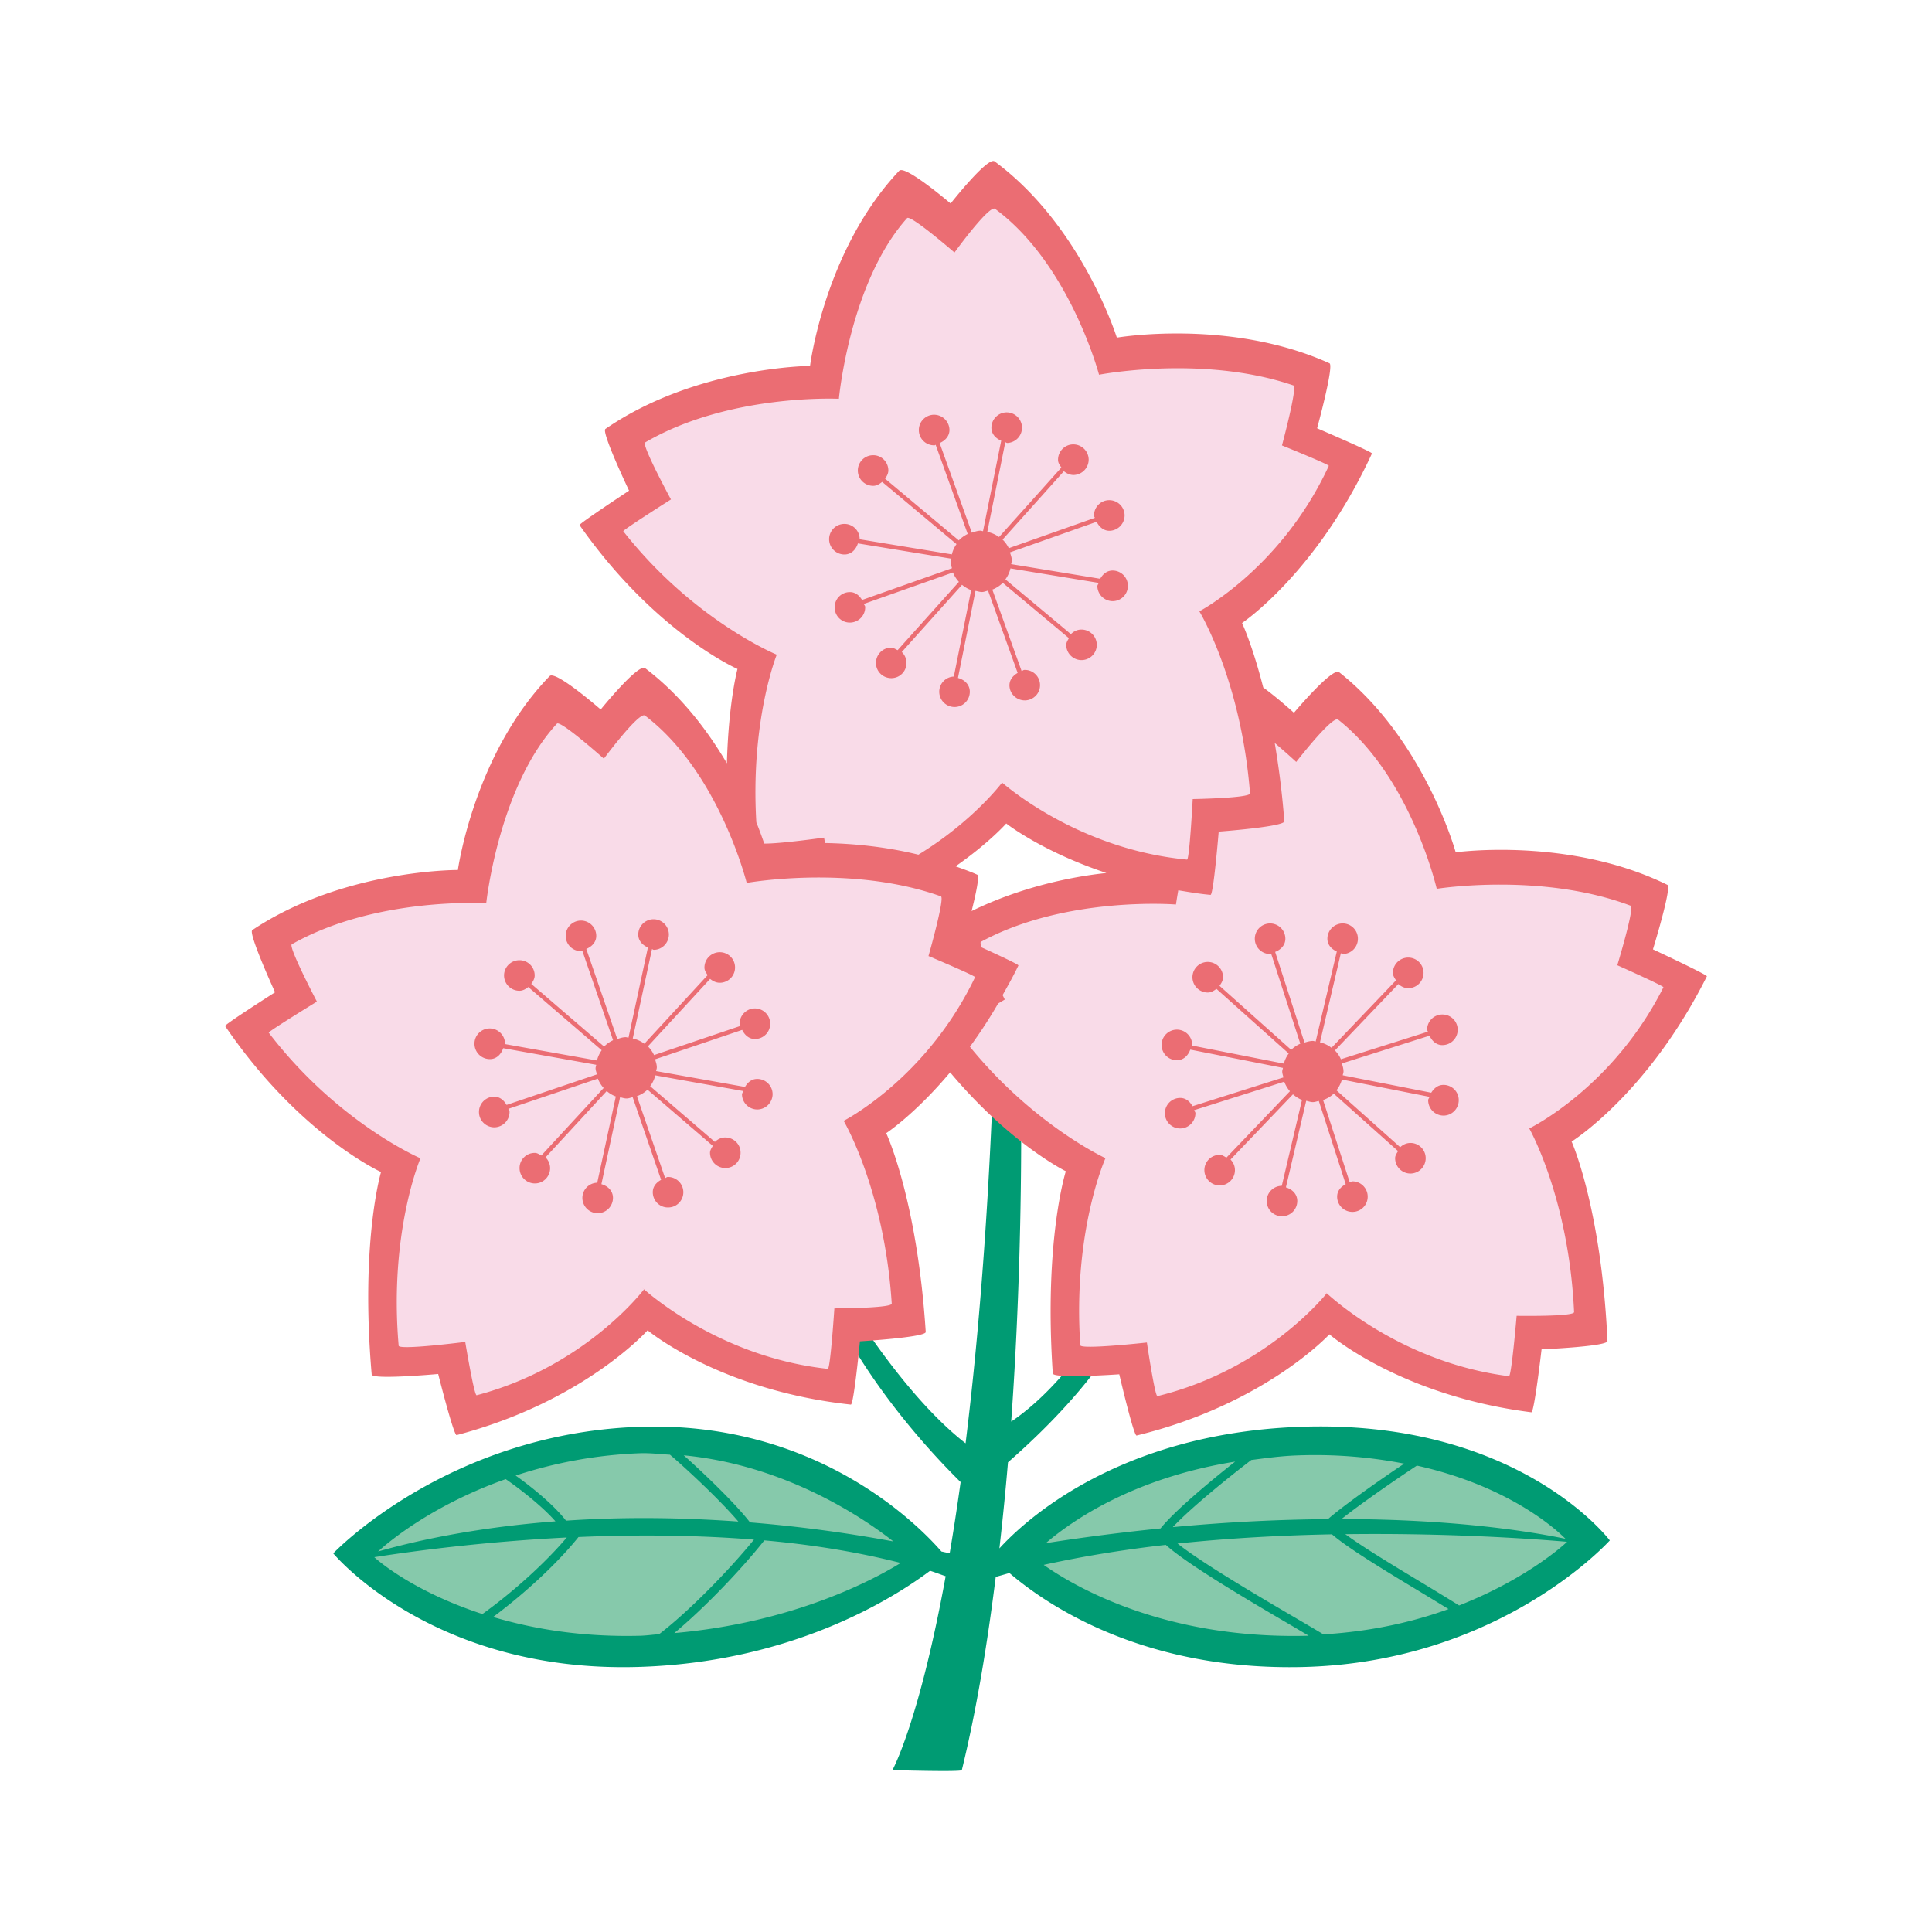
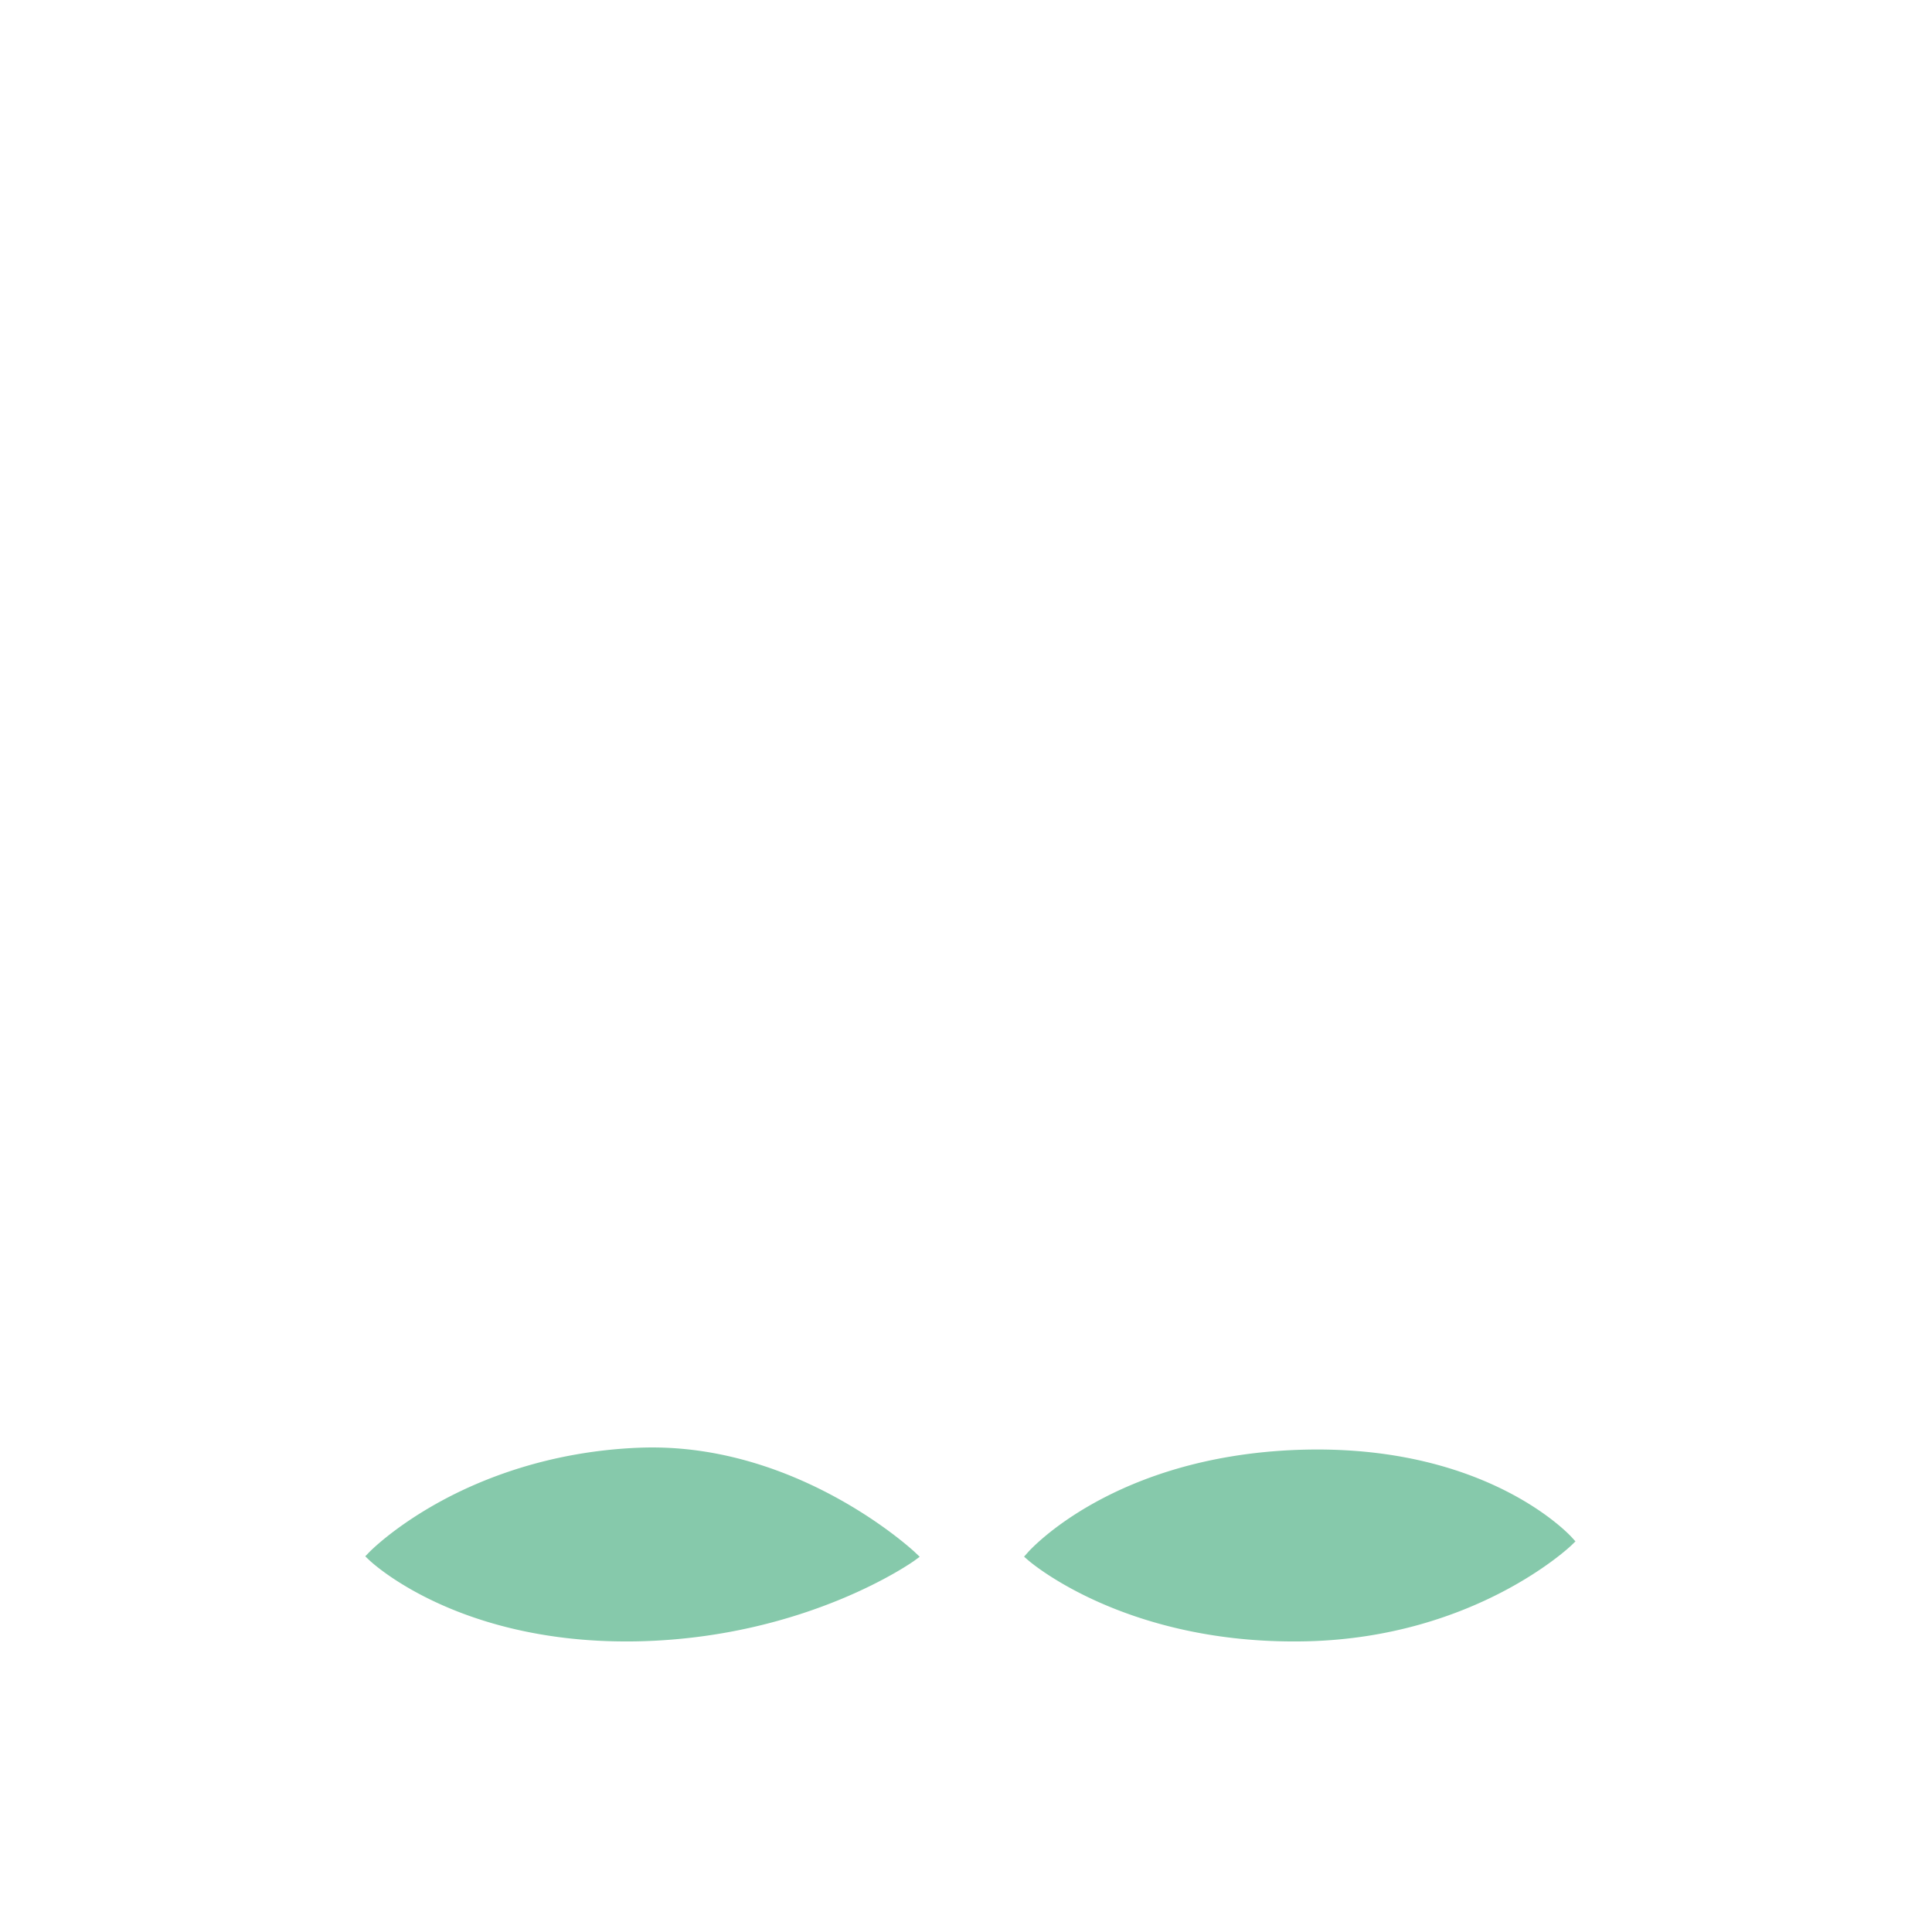
<svg xmlns="http://www.w3.org/2000/svg" version="1.1" id="JAPAN_x5F_FC_x5F_POS" x="0" y="0" viewBox="0 0 340.157 340.157" xml:space="preserve">
  <style>.st3{fill:#eb6d73}</style>
  <switch>
    <g>
      <g id="JAPAN_x5F_FC_x5F_POS_00000098213116396705797440000009546890633971835791_">
        <path d="M110.257 289c-29.851 0-44.625-13.727-45.238-14.31l-.71-.679.682-.707c.17-.175 4.283-4.375 12.22-8.772 7.305-4.042 19.36-8.999 35.321-9.64a62.77 62.77 0 012.3-.046c26.528 0 46.057 18.262 46.25 18.443l.846.807-.946.689c-.181.133-18.761 13.414-48.217 14.185-.847.022-1.685.03-2.508.03zm117.52 0c-29.9 0-46.059-13.697-46.732-14.28l-.744-.644.653-.738c.605-.685 15.23-16.78 47.212-18.056a98.202 98.202 0 013.752-.075c30.44 0 44.26 14.847 44.838 15.48l.627.695-.67.655c-.165.162-16.881 16.16-46.428 16.933-.847.022-1.685.03-2.508.03z" fill="#86c9ab" />
-         <path d="M228.495 251.23c-31.876 1.27-48.263 16.697-52.535 21.385a532.32 532.32 0 001.509-15.153c3.897-3.42 10.06-9.124 15.455-16.24l-5.181.075c-3.826 4.512-7.181 7.294-9.71 9.001 1.444-20.144 1.756-38.61 1.762-50.66l-5.124-4.389c-1.045 24.026-2.744 43.31-4.667 58.866-3.494-2.695-9.4-8.24-16.955-19.108-1.523.117-2.622.186-2.622.186s-.077.808-.204 2.016c6.493 10.74 14.324 19.205 18.909 23.734-.63 4.55-1.276 8.7-1.926 12.531-.474-.1-.96-.202-1.449-.31-4.09-4.709-22.224-23.195-53.643-21.934-33.591 1.328-53.44 22.262-53.44 22.262s17.3 20.942 53.375 20.005c27.212-.713 45.15-12.028 51.703-16.938.937.287 1.818.643 2.744.958-4.684 25.711-9.37 34.136-9.37 34.136s12.12.355 12.219 0c2.599-10.625 4.496-22.26 5.97-34.02.819-.216 1.597-.458 2.415-.678 6.513 5.587 23.585 17.272 51.85 16.542 34.7-.906 53.85-22.284 53.85-22.284s-16.156-21.532-54.935-19.983zm-71.197 20.165a248.771 248.771 0 00-25.246-3.355c-2.537-3.286-8.01-8.553-11.672-11.813 17.574 1.698 31.155 10.646 36.918 15.168zm-44.726-15.53c1.863-.073 3.596.156 5.385.256 2.886 2.455 8.814 7.982 12.036 11.771-11.37-.818-21.54-.758-30.34-.156-2.207-2.856-6.158-6.016-8.868-7.946a79.663 79.663 0 0121.787-3.924zM89.04 260.42c2.247 1.551 6.292 4.629 8.754 7.434-14.637 1.126-25.223 3.594-31.23 5.311 2.405-2.2 10.12-8.372 22.476-12.745zM65.9 274.164c6.547-1.028 18.934-2.71 33.892-3.468-3.809 4.488-9.365 9.524-14.856 13.477-12.108-3.931-18.386-9.404-19.037-10.009zm46.84 13.834c-10.445.267-18.97-1.242-25.926-3.301 5.715-4.247 11.402-9.547 15.038-14.082 9.692-.416 20.278-.395 30.896.456-4.514 5.542-11.564 12.725-16.722 16.664-1.12.065-2.133.227-3.287.263zm5.976-.472c5.306-4.407 11.805-11.2 15.856-16.32 8.197.723 16.301 2.012 24.007 3.972-4.65 2.895-18.88 10.53-39.863 12.348zm156.906-16.6c-5.973-1.241-19.344-3.451-39.435-3.475 3.61-2.87 9.917-7.2 13.277-9.412 16.393 3.655 24.67 11.385 26.158 12.887zm-47.416-14.672a82.018 82.018 0 0119.025 1.441c-4.26 2.846-10.705 7.38-13.43 9.774-8.11.056-17.199.45-27.314 1.404 3.227-3.435 9.766-8.72 13.82-11.82 2.553-.33 5.075-.69 7.899-.8zm-10.737 1.08c-4.69 3.69-10.794 8.829-13.143 11.771a369.324 369.324 0 00-20.202 2.59c4.46-3.828 15.273-11.463 33.345-14.36zm12.79 30.664c-25.402.656-41.258-8.783-46.504-12.479 7.002-1.537 14.233-2.704 21.5-3.522 3.874 3.502 14.977 10.016 22.462 14.396 1.02.605 1.83 1.086 2.69 1.59-.054.006-.094.015-.148.015zm2.744-.245c-1.247-.755-2.718-1.616-4.522-2.675-6.814-3.99-16.688-9.78-21.162-13.317 9.317-.978 18.56-1.453 27.193-1.622 2.778 2.396 9.07 6.23 15.375 10.029a746.36 746.36 0 015.15 3.133c-6.104 2.214-13.455 3.937-22.034 4.452zm23.892-5.09c-1.878-1.173-3.948-2.427-6.215-3.803-5.06-3.045-10.615-6.392-13.82-8.746 17.916-.236 32.74.798 39.046 1.34-.429.424-6.976 6.487-19.011 11.21z" fill="#009b73" />
-         <path d="M172.538 172.49l.196-.388-.145-.4c-.17-.468-.25-.69-7.942-3.937 2.9-10.321 2.207-10.563 1.343-10.865-6.269-2.237-13.623-3.372-21.852-3.372-5.703 0-10.143.554-11.958.821-1.117-3.965-6.28-20.216-18.026-29.13a1.231 1.231 0 00-.764-.255c-1.179 0-3.605 2.416-7.215 7.184-4.346-3.82-7.03-5.755-7.993-5.755-.335 0-.636.13-.841.358-5.442 5.895-8.607 14.339-10.305 20.388-1.398 4.989-2.048 9.127-2.287 10.89a62.452 62.452 0 00-1.781-.024c-5.718 0-20.287.721-32.055 7.4-.858.47-1.486.815 3.602 10.584-8.036 4.939-8.067 5.129-8.158 5.657l-.071.426.258.337c10.615 13.894 22.898 20.422 26.24 22.027-1.215 3.275-5.06 15.284-3.561 32.587.1 1.13 1.477 1.135 2.394 1.135h.012c2.505 0 7.416-.562 9.473-.812 1.542 9.177 1.906 9.285 2.78 9.285l.168-.002.12-.03c16.875-4.444 26.811-15.17 29.353-18.204 3.679 3.033 15.586 11.803 32.11 13.58l.059.006h.06c1.017 0 1.343 0 2.062-10.649 8.942-.062 9.586-.764 9.868-1.068a1.07 1.07 0 00.292-.816c-1.108-17.244-6.45-28.573-8.112-31.724 3.34-1.926 15.208-9.603 22.676-25.234zm-37.01-56.703c-1.062 3.056-4.254 13.71-3.337 29.063l.011.157.057.147a66.859 66.859 0 011.372 3.685l.219.656.84.008c2.427 0 7.514-.653 9.61-.937l.154.824.792.014c5.707.105 11.163.787 16.222 2.02l.395.096.344-.21c7.87-4.81 12.71-10.152 14.367-12.143 3.67 2.945 15.708 11.589 32.328 13.148l.09.003c1.049 0 1.35 0 1.926-10.674 8.922-.194 9.567-.904 9.848-1.212.21-.231.313-.525.287-.828-1.349-17.219-6.854-28.476-8.56-31.61 3.311-1.97 15.065-9.807 22.34-25.55l.181-.391-.15-.395c-.18-.46-.261-.68-7.99-3.812 2.75-10.376 2.05-10.61 1.178-10.9-5.979-2.046-12.94-3.084-20.693-3.084-6.283 0-11.223.688-13.16 1.003-1.173-3.953-6.558-20.13-18.423-28.877a1.227 1.227 0 00-.739-.241c-1.176 0-3.579 2.45-7.15 7.284-4.377-3.75-7.083-5.65-8.052-5.65-.335 0-.64.128-.852.37-5.355 5.978-8.402 14.47-10.013 20.544-1.332 5.008-1.926 9.155-2.139 10.923-.25-.004-.545-.007-.886-.007-5.849 0-20.759.764-32.848 7.85-.815.481-1.46.862 3.747 10.534-7.942 5.044-7.976 5.246-8.064 5.761l-.071.436.267.34c10.814 13.76 23.192 20.106 26.553 21.655zm158.253 57.684c-.17-.453-.25-.666-7.848-4.064 3.068-10.232 2.352-10.517 1.511-10.848-8.268-3.123-17.259-3.778-23.343-3.778-4.954 0-8.763.409-10.41.625-1.046-3.988-5.911-20.325-17.492-29.472a1.238 1.238 0 00-.77-.26c-1.176 0-3.639 2.37-7.328 7.052a128.57 128.57 0 00-3.037-2.656l-2.025-1.711.44 2.616a155.218 155.218 0 011.636 13.137c-1.465.452-6.39 1.024-10.618 1.34l-.829.06-.068.83c-.335 4.06-.81 8.561-1.125 10.172-1.454-.16-2.846-.39-4.195-.611l-1.617-.267-.167.946c-.117.65-.21 1.216-.279 1.647a67.554 67.554 0 00-3.158-.07c-6.826 0-19.91.884-30.831 6.816-.84.47-.531 1.495-.347 2.108l.128.423.4.182c3.347 1.523 4.91 2.282 5.636 2.659-.67 1.34-1.372 2.593-2.053 3.812l-1.08 1.997a86.922 86.922 0 01-4.93 7.57l-.444.605.477.585c9.777 11.98 20.335 17.918 23.372 19.471-1.273 3.241-5.338 15.16-4.159 32.526.08 1.177 1.52 1.183 2.685 1.183h.014c2.582 0 7.195-.45 9.175-.655 1.394 9.276 1.758 9.347 2.653 9.347l.147-.006.114-.026c16.932-4.131 27.073-14.668 29.675-17.658 3.627 3.14 15.233 12.08 31.836 14.167l.074.01h.077c1.002-.001 1.323-.001 2.238-10.622.324.002.719.003 1.162.003 7.888 0 8.373-.508 8.728-.88.21-.224.321-.512.307-.807-.792-17.256-5.94-28.695-7.544-31.879 3.374-1.866 15.381-9.323 23.181-24.853l.174-.38-.143-.386z" fill="#f9dbe8" />
-         <path class="st3" d="M254.15 191.009c-.985 0-1.68.603-2.158 1.38l-15.583-3.07c.034-.236.136-.438.136-.672 0-.503-.153-.953-.28-1.415l15.426-4.884c.429.92 1.182 1.656 2.261 1.656a2.697 2.697 0 002.696-2.701 2.681 2.681 0 00-2.696-2.685 2.68 2.68 0 00-2.69 2.685c0 .133.12.221.14.34l-15.314 4.85a5.23 5.23 0 00-1.054-1.549l11.17-11.686c.476.418 1.059.725 1.738.725a2.7 2.7 0 002.695-2.696 2.695 2.695 0 00-2.695-2.69 2.694 2.694 0 00-2.699 2.69c0 .517.295.913.545 1.315l-11.356 11.88a5.19 5.19 0 00-2.03-.967l3.672-15.676c.122.013.202.133.33.133a2.682 2.682 0 002.675-2.693 2.68 2.68 0 00-2.676-2.691 2.694 2.694 0 00-2.695 2.691c0 1.085.738 1.83 1.656 2.252l-3.716 15.831c-.176-.014-.33-.094-.502-.094-.526 0-.994.154-1.472.289l-5.164-15.958c1-.39 1.798-1.19 1.798-2.32a2.693 2.693 0 00-2.69-2.691 2.686 2.686 0 00-2.69 2.691 2.687 2.687 0 002.69 2.693c.074 0 .117-.065.182-.08l5.139 15.865c-.6.267-1.148.63-1.605 1.08l-12.623-11.275c.323-.444.624-.92.624-1.51a2.69 2.69 0 00-2.695-2.688 2.698 2.698 0 00-2.693 2.689 2.7 2.7 0 002.693 2.695c.593 0 1.085-.308 1.534-.643l12.725 11.376a5.18 5.18 0 00-.858 1.784l-16.18-3.184c.006-.05.04-.063.04-.103a2.691 2.691 0 00-2.69-2.695 2.701 2.701 0 00-2.7 2.695 2.699 2.699 0 002.7 2.689c1.168 0 1.98-.832 2.355-1.87l16.313 3.22c-.02.22-.122.401-.122.63 0 .37.136.697.216 1.045l-16.012 5.072c-.463-.818-1.173-1.456-2.178-1.456a2.686 2.686 0 100 5.373 2.694 2.694 0 002.69-2.69c0-.207-.177-.332-.222-.53l15.864-5.016a5.37 5.37 0 00.997 1.683l-11.18 11.686c-.384-.202-.724-.485-1.187-.485a2.682 2.682 0 00-2.696 2.686 2.696 2.696 0 002.696 2.696 2.694 2.694 0 002.684-2.696c0-.733-.304-1.378-.773-1.86l10.987-11.483c.478.409.992.751 1.591.993l-3.556 15.112c-1.463.027-2.656 1.186-2.656 2.683a2.682 2.682 0 002.69 2.676 2.686 2.686 0 002.695-2.676c0-1.228-.891-2.079-2.005-2.408l3.576-15.241c.38.08.759.234 1.168.234.366 0 .696-.139 1.05-.207l4.736 14.651c-.844.449-1.509 1.165-1.509 2.201a2.688 2.688 0 002.69 2.682 2.677 2.677 0 002.69-2.682 2.69 2.69 0 00-2.69-2.698c-.181 0-.295.162-.468.188l-4.696-14.501c.71-.256 1.35-.618 1.878-1.128l11.322 10.115c-.227.395-.517.764-.517 1.247a2.695 2.695 0 002.699 2.704 2.697 2.697 0 002.684-2.704 2.687 2.687 0 00-2.684-2.681c-.705 0-1.33.3-1.807.75l-11.223-10.022a5.368 5.368 0 00.963-1.892l15.427 3.046c-.054.215-.241.362-.241.59a2.706 2.706 0 002.7 2.71c1.484 0 2.685-1.221 2.685-2.71a2.685 2.685 0 00-2.684-2.695zm-58.343-90.555c-.971.04-1.656.656-2.1 1.448l-15.673-2.576c.02-.227.12-.43.114-.665-.015-.503-.188-.943-.33-1.406l15.26-5.387c.457.898 1.235 1.61 2.314 1.584a2.72 2.72 0 002.61-2.778 2.704 2.704 0 00-2.791-2.61c-1.475.042-2.642 1.295-2.597 2.783.009.13.128.203.148.324l-15.151 5.346A5.371 5.371 0 00176.517 95l10.794-12.035c.489.397 1.08.68 1.756.667a2.726 2.726 0 002.61-2.778 2.712 2.712 0 00-2.792-2.609c-1.489.044-2.648 1.301-2.602 2.784.02.51.324.89.59 1.286l-10.98 12.236a5.093 5.093 0 00-2.066-.9l3.167-15.782c.125.005.213.128.341.128a2.704 2.704 0 002.602-2.784 2.71 2.71 0 00-2.775-2.605 2.705 2.705 0 00-2.61 2.778c.04 1.08.798 1.812 1.724 2.207l-3.202 15.925c-.167-.014-.312-.095-.488-.088-.531.022-1.006.195-1.483.357l-5.667-15.776c.986-.43 1.761-1.25 1.73-2.38a2.72 2.72 0 00-2.783-2.611 2.693 2.693 0 00-2.605 2.79 2.68 2.68 0 002.772 2.595c.074 0 .114-.073.187-.086l5.642 15.688c-.591.297-1.128.665-1.571 1.135L155.835 84.28c.31-.448.591-.938.571-1.536-.048-1.482-1.286-2.657-2.77-2.594a2.685 2.685 0 00-2.601 2.776 2.694 2.694 0 002.77 2.61c.602-.02 1.079-.35 1.513-.691l13.09 10.953a5.173 5.173 0 00-.819 1.81l-16.267-2.668c0-.041.034-.068.034-.1a2.68 2.68 0 00-2.772-2.596 2.682 2.682 0 00-2.602 2.776 2.691 2.691 0 002.778 2.603c1.167-.036 1.951-.906 2.286-1.95l16.421 2.688c-.02.215-.113.41-.108.638.014.375.162.696.25 1.045l-15.83 5.588c-.491-.804-1.23-1.428-2.232-1.382a2.66 2.66 0 00-2.59 2.765 2.666 2.666 0 002.754 2.6c1.492-.052 2.665-1.293 2.616-2.776-.005-.202-.187-.321-.232-.51l15.688-5.54c.25.625.605 1.167 1.048 1.65l-10.794 12.034c-.39-.19-.744-.456-1.213-.445-1.483.043-2.639 1.29-2.596 2.778.045 1.477 1.286 2.63 2.775 2.59a2.667 2.667 0 002.596-2.776 2.68 2.68 0 00-.824-1.825l10.604-11.832c.483.393 1.014.724 1.61.93l-3.053 15.223a2.677 2.677 0 00-2.568 2.778 2.7 2.7 0 002.77 2.586 2.685 2.685 0 002.61-2.775c-.048-1.215-.966-2.047-2.085-2.342l3.085-15.335c.389.074.764.209 1.182.203.369-.02.681-.162 1.03-.244l5.213 14.49c-.824.477-1.468 1.22-1.443 2.25.048 1.479 1.301 2.627 2.784 2.587 1.477-.053 2.65-1.281 2.596-2.763a2.672 2.672 0 00-2.764-2.603c-.187 0-.301.168-.474.206l-5.159-14.346a5.403 5.403 0 001.844-1.189l11.637 9.736c-.213.4-.488.776-.468 1.258a2.689 2.689 0 002.77 2.605 2.696 2.696 0 002.61-2.764 2.704 2.704 0 00-2.793-2.609c-.695.02-1.306.341-1.77.803l-11.529-9.638a5.337 5.337 0 00.892-1.931l15.526 2.547c-.045.222-.233.37-.227.605a2.707 2.707 0 002.778 2.61 2.692 2.692 0 002.596-2.784 2.688 2.688 0 00-2.772-2.603zm-62.527 89.508c-.967.013-1.66.63-2.114 1.409l-15.643-2.791c.026-.236.128-.443.12-.677-.006-.497-.174-.94-.307-1.395l15.333-5.18c.448.912 1.215 1.622 2.286 1.605a2.693 2.693 0 002.65-2.738 2.708 2.708 0 00-2.75-2.65c-1.476.034-2.66 1.275-2.644 2.744.009.135.128.207.148.34l-15.205 5.133a5.372 5.372 0 00-1.08-1.537l10.953-11.878c.483.403 1.074.698 1.75.684a2.69 2.69 0 002.636-2.758 2.683 2.683 0 00-2.735-2.622 2.701 2.701 0 00-2.65 2.736c.008.51.309.893.562 1.295l-11.135 12.08a5.406 5.406 0 00-2.05-.923l3.385-15.73c.122.012.196.125.324.125 1.494-.017 2.67-1.259 2.65-2.749a2.703 2.703 0 00-2.738-2.637 2.701 2.701 0 00-2.65 2.752c.028 1.08.772 1.81 1.698 2.222l-3.42 15.881c-.176-.02-.323-.094-.502-.094-.526.006-.995.175-1.472.33l-5.454-15.859c.986-.42 1.779-1.213 1.753-2.345a2.692 2.692 0 00-2.744-2.651c-1.483.035-2.67 1.261-2.636 2.737a2.686 2.686 0 002.741 2.643c.074 0 .117-.074.182-.08l5.42 15.762a5.324 5.324 0 00-1.582 1.114l-12.825-11.033c.315-.444.616-.933.602-1.518a2.678 2.678 0 00-2.75-2.649c-1.474.034-2.67 1.248-2.641 2.737a2.705 2.705 0 002.744 2.643c.602-.014 1.079-.321 1.522-.658l12.924 11.122a5.392 5.392 0 00-.832 1.81l-16.225-2.895c0-.037.04-.062.04-.102a2.707 2.707 0 00-2.735-2.644c-1.489.028-2.685 1.255-2.645 2.746a2.711 2.711 0 002.738 2.653c1.168-.01 1.957-.876 2.32-1.923l16.374 2.923c-.02.21-.114.404-.114.625.014.375.162.712.241 1.06l-15.91 5.38c-.476-.827-1.206-1.463-2.215-1.456a2.694 2.694 0 00-2.642 2.737c.015 1.494 1.248 2.675 2.739 2.663a2.715 2.715 0 002.641-2.757c0-.196-.167-.31-.213-.496l15.762-5.319a5.41 5.41 0 001.02 1.648l-10.97 11.887c-.38-.189-.721-.477-1.184-.457a2.655 2.655 0 00-2.65 2.724 2.701 2.701 0 002.743 2.65c1.489-.02 2.662-1.26 2.636-2.744a2.674 2.674 0 00-.806-1.843l10.774-11.679a5.28 5.28 0 001.602.953l-3.273 15.186a2.682 2.682 0 00-2.616 2.723 2.7 2.7 0 002.738 2.642 2.696 2.696 0 002.648-2.75c-.026-1.215-.932-2.05-2.037-2.36l3.292-15.307c.39.088.759.228 1.174.22.369-.007.69-.154 1.04-.226l5.004 14.55c-.832.454-1.488 1.19-1.463 2.226.029 1.494 1.247 2.683 2.739 2.636 1.482-.009 2.667-1.241 2.641-2.73a2.698 2.698 0 00-2.75-2.637c-.181 0-.295.153-.457.2l-4.962-14.414c.696-.27 1.335-.643 1.858-1.155l11.495 9.888c-.213.403-.503.78-.488 1.253a2.706 2.706 0 002.75 2.658 2.685 2.685 0 002.63-2.758c-.02-1.474-1.256-2.647-2.739-2.627-.696.011-1.312.327-1.784.784l-11.396-9.814c.43-.565.73-1.194.912-1.906l15.495 2.765c-.054.215-.242.368-.236.604a2.7 2.7 0 002.738 2.641 2.723 2.723 0 002.65-2.748 2.7 2.7 0 00-2.749-2.63z" />
-         <path class="st3" d="M300.522 171.89c.122-.248-9.496-4.741-9.496-4.741s3.372-10.952 2.542-11.356c-17.287-8.505-37.27-5.73-37.27-5.73s-5.485-19.855-20.525-31.714c-1.173-.925-7.956 7.146-7.956 7.146s-2.898-2.634-5.406-4.454c-1.912-7.503-3.73-11.35-3.73-11.35s13.15-8.794 22.875-29.851c.105-.247-9.66-4.434-9.66-4.434s3.025-11.041 2.178-11.442c-17.551-7.936-37.44-4.516-37.44-4.516s-6.119-19.66-21.526-31.035c-1.201-.886-7.735 7.418-7.735 7.418s-8.024-6.862-9.055-5.762c-13.149 13.905-15.697 34.357-15.697 34.357s-20.161.155-36.026 11.095c-.772.516 4.159 10.866 4.159 10.866s-8.868 5.838-8.715 6.065c13.322 19.003 27.806 25.328 27.806 25.328s-1.565 5.743-1.866 16.595c.014.02.02.047.04.082-3.347-5.684-8.016-11.948-14.43-16.811-1.193-.914-7.826 7.273-7.826 7.273s-7.95-6.94-8.987-5.886c-13.336 13.74-16.16 34.144-16.16 34.144s-20.185-.12-36.196 10.584c-.764.524 4.01 10.946 4.01 10.946s-8.947 5.695-8.794 5.942c13.05 19.167 27.45 25.701 27.45 25.701s-3.67 12.267-1.644 35.651c.088.972 11.706-.088 11.706-.088s2.738 10.894 3.252 10.76c22.457-5.911 33.6-18.426 33.62-18.453.02.027 12.683 10.58 35.78 13.08.522.047 1.601-11.136 1.601-11.136s11.64-.704 11.587-1.65c-1.511-23.437-6.957-35.006-6.957-35.006s5.05-3.308 11.263-10.715c-.006 0-.006.016-.006.016 10.564 12.61 20.364 17.405 20.364 17.405s-3.883 12.176-2.295 35.6c.074.971 11.705.153 11.705.153s2.548 10.935 3.054 10.78c22.596-5.502 33.958-17.83 33.958-17.83l-.006.02s12.47 10.8 35.546 13.717c.515.062 1.799-11.081 1.799-11.081s11.663-.503 11.603-1.469c-1.074-23.448-6.312-35.114-6.312-35.114s13.422-8.36 23.818-29.1zm-124.09-34.104s-5.085 6.797-14.731 12.694c-6.002-1.468-11.777-1.962-16.438-2.05l-.179-.955s-7.627 1.087-10.53 1.052a69.82 69.82 0 00-1.389-3.735c-1.073-17.93 3.594-29.528 3.594-29.528s-14.657-6.004-27.02-21.733c-.147-.187 8.392-5.6 8.392-5.6s-5.224-9.628-4.542-10.03c14.74-8.64 34.111-7.688 34.111-7.688s1.892-20.516 12.007-31.813c.597-.663 8.345 6.056 8.345 6.056s6.125-8.444 7.144-7.687c13.174 9.712 18.305 29.207 18.305 29.207s18.32-3.557 34.236 1.89c.744.248-2.025 10.56-2.025 10.56s8.35 3.374 8.243 3.596c-8.317 18.003-22.792 25.61-22.792 25.61s7.35 12.035 8.922 32.05c.065.837-10.09 1.006-10.09 1.006s-.565 10.699-1.005 10.657c-17.765-1.666-30.178-11.534-32.558-13.559zm-4.377 16.217c-1.259-.584-2.534-1-3.81-1.475 5.897-4.118 8.883-7.504 8.917-7.541.003.003 6.24 4.931 17.634 8.715-6.09.642-15.08 2.465-23.733 6.706.745-2.966 1.443-6.185.992-6.405zm-23.517 43.336s7.178 12.127 8.465 32.173c.068.832-10.1.849-10.1.849s-.705 10.7-1.157 10.646c-19.767-2.125-32.757-14.361-32.757-14.361l.392.37s-10.228 13.576-29.458 18.64c-.435.135-2.012-9.39-2.012-9.39s-11.646 1.494-11.72.67c-1.73-19.988 3.838-33.002 3.838-33.002s-14.569-6.225-26.712-22.116c-.148-.18 8.479-5.472 8.479-5.472s-5.099-9.713-4.414-10.09c14.858-8.43 34.225-7.217 34.225-7.217s2.164-20.492 12.447-31.626c.6-.665 8.266 6.164 8.266 6.164s6.223-8.371 7.237-7.587c13.047 9.9 17.91 29.46 17.91 29.46s18.36-3.285 34.197 2.367c.73.256-2.188 10.51-2.188 10.51s8.312 3.497 8.198 3.72c-8.547 17.882-23.136 25.292-23.136 25.292zm27.2-20.658l1.168-.697s-.162-.337-.383-.78c.94-1.683 1.886-3.34 2.783-5.218.077-.159-3.664-1.895-6.493-3.184-.153-.506-.233-.908-.114-.974 14.993-8.144 34.345-6.573 34.345-6.573s.148-1.029.409-2.503c1.843.301 3.67.625 5.675.804.523.048 1.44-11.133 1.44-11.133s11.646-.868 11.558-1.832c-.4-5.211-1.01-9.74-1.69-13.778 1.94 1.636 3.784 3.34 3.784 3.34s6.38-8.237 7.38-7.452c12.85 10.148 17.358 29.79 17.358 29.79s18.42-2.96 34.143 2.978c.744.294-2.35 10.477-2.35 10.477s8.218 3.662 8.119 3.878c-8.902 17.722-23.62 24.857-23.62 24.857s6.972 12.276 7.889 32.33c.043.827-10.115.66-10.115.66s-.906 10.698-1.355 10.631c-19.727-2.482-32.484-14.979-32.484-14.979l.395.39s-10.49 13.388-29.797 18.097c-.443.114-1.858-9.437-1.858-9.437s-11.671 1.294-11.725.476c-1.36-20.057 4.434-32.936 4.434-32.936s-12.558-5.755-23.866-19.614a88.31 88.31 0 004.97-7.618z" />
      </g>
    </g>
  </switch>
</svg>